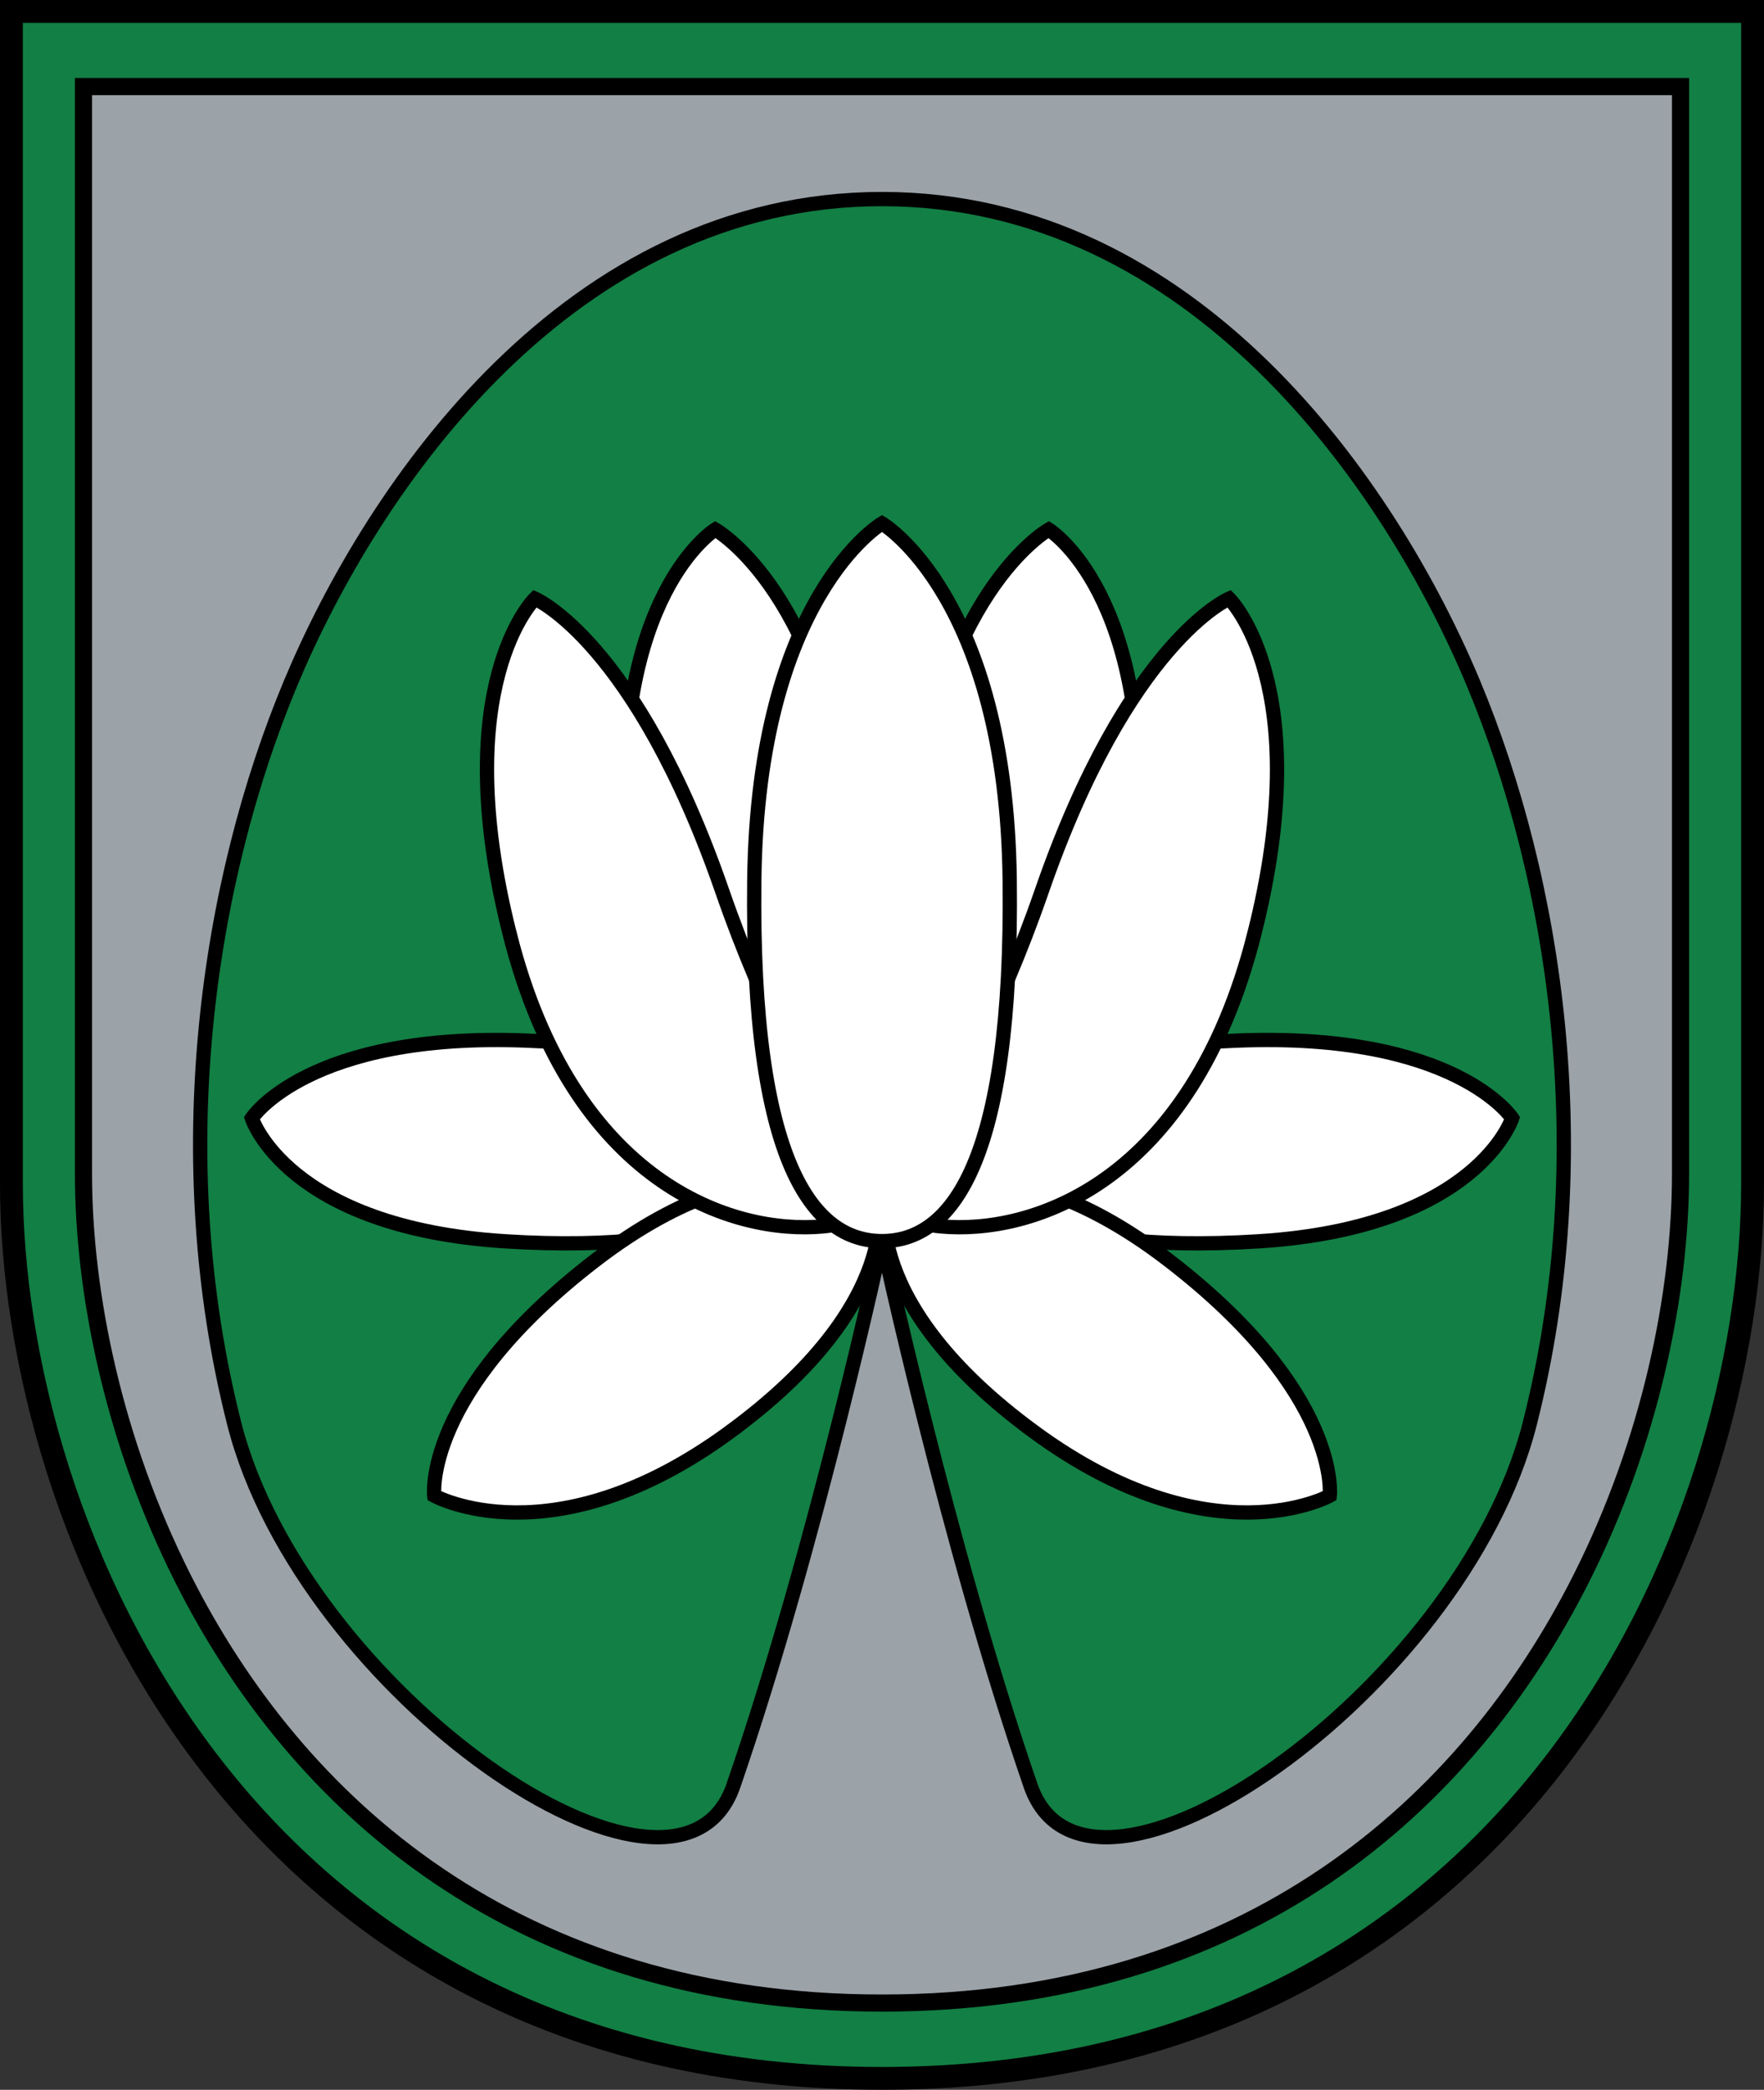
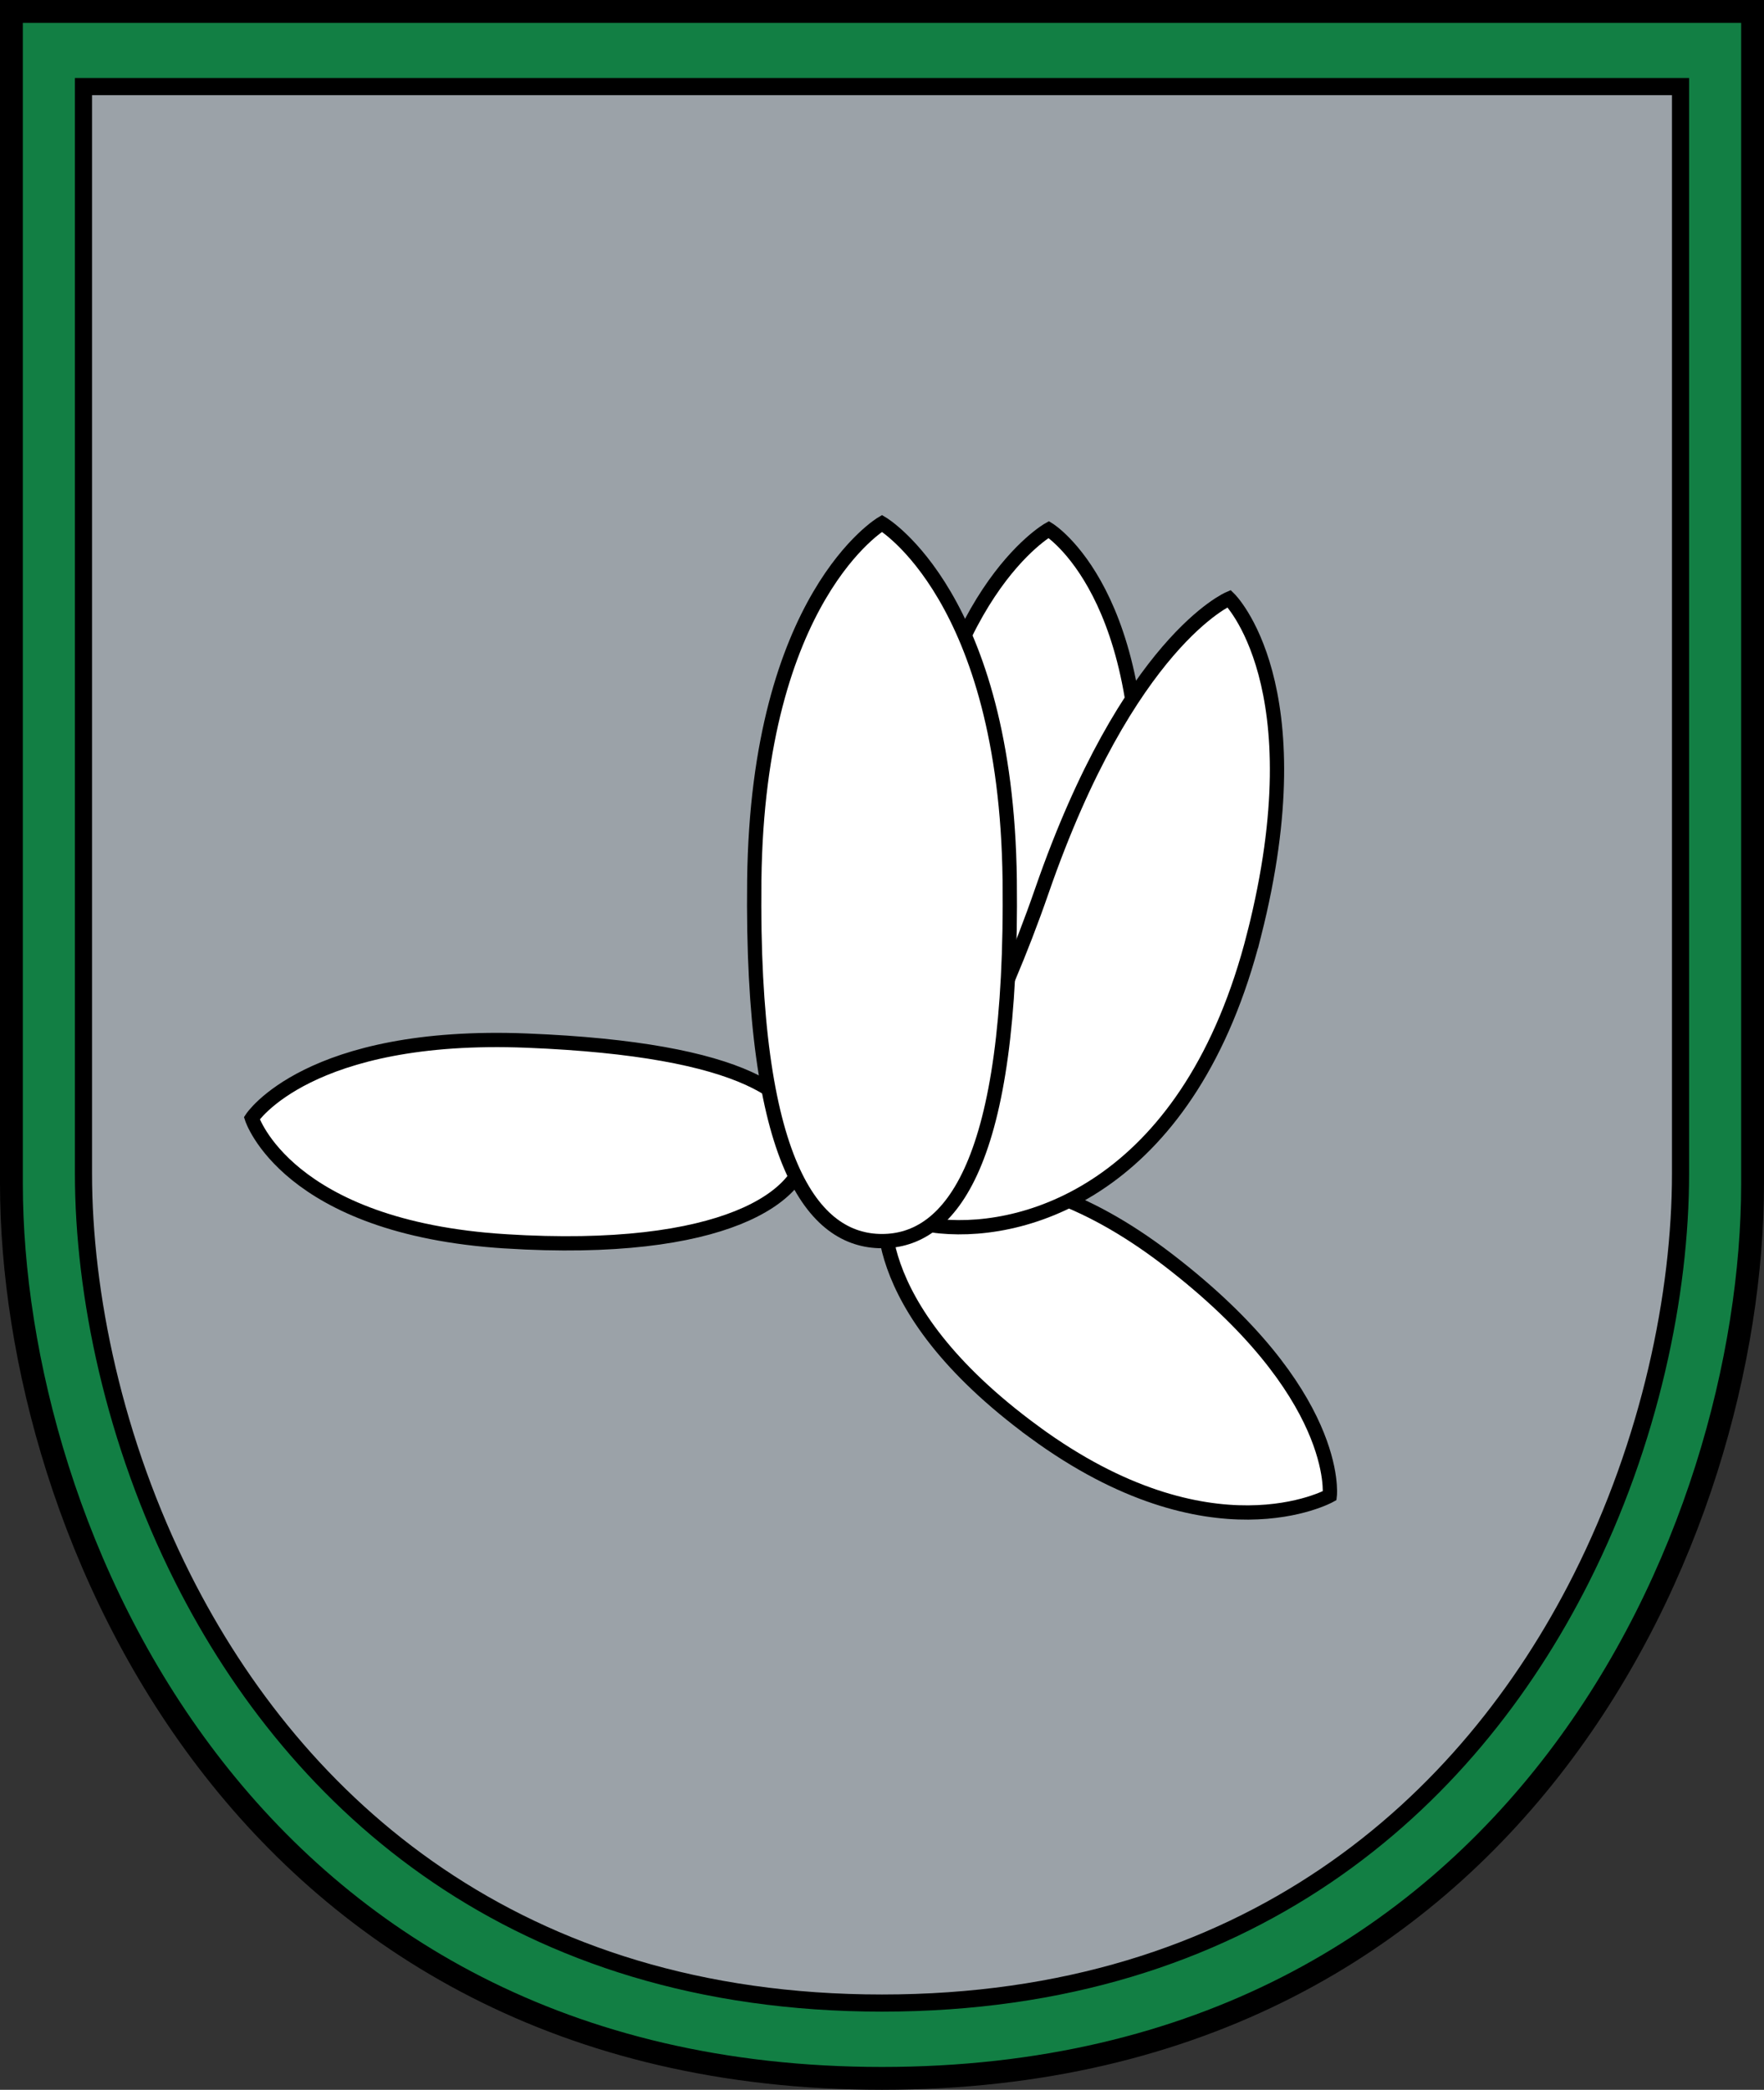
<svg xmlns="http://www.w3.org/2000/svg" xmlns:ns1="http://www.inkscape.org/namespaces/inkscape" xmlns:ns2="http://sodipodi.sourceforge.net/DTD/sodipodi-0.dtd" width="308.925" height="365.978" id="svg2" version="1.1" ns1:version="0.48.5 r10040" ns2:docname="New document 1">
  <rect width="100%" height="100%" fill="#333333" stroke="none" />
  <defs id="defs4">
    <clipPath id="clipPath8106" clipPathUnits="userSpaceOnUse">
      <path style="color:#000000;fill:#c82030;fill-opacity:1;stroke:#000000;stroke-width:2.5;marker:none;visibility:visible;display:inline;overflow:visible;enable-background:accumulate" d="m 149.656,490.062 0,10.531 c 0,21.096 5.329,46.92 17.406,70.906 17.543,34.843 49.392,65.826 100.156,72.875 l 0,-92.781 c 0,-10.52 5.955,-27.281 22.281,-27.281 16.326,0 22.25,16.761 22.25,27.281 l 0,92.781 c 50.802,-7.034 82.669,-38.02 100.219,-72.875 12.077,-23.986 17.375,-49.81 17.375,-70.906 l 0,-10.531 -279.688,0 z" id="use8108" ns1:connector-curvature="0" />
    </clipPath>
  </defs>
  <ns2:namedview id="base" pagecolor="#f6f3f1" bordercolor="#666666" borderopacity="1.0" ns1:pageopacity="0" ns1:pageshadow="2" ns1:zoom="1" ns1:cx="172.89663" ns1:cy="178.62287" ns1:document-units="px" ns1:current-layer="layer1-9" showgrid="false" showborder="true" ns1:window-width="1920" ns1:window-height="1017" ns1:window-x="-8" ns1:window-y="-8" ns1:window-maximized="1" ns1:showpageshadow="false" fit-margin-top="0" fit-margin-left="0" fit-margin-right="0" fit-margin-bottom="0" />
  <g ns1:label="Layer 1" ns1:groupmode="layer" id="layer1" transform="translate(-209.823,-82.23)">
    <g transform="translate(74.793,-212.857)" id="layer1-9" ns1:label="Layer 1">
      <path style="color:#000000;fill:#127f44;fill-opacity:1;stroke:#000000;stroke-width:4;stroke-linecap:butt;stroke-linejoin:miter;stroke-miterlimit:4;stroke-opacity:1;stroke-dasharray:none;stroke-dashoffset:0;marker:none;visibility:visible;display:inline;overflow:visible;enable-background:accumulate" d="m 137.03,297.087 c 0,0 0,144.902 0,205.303 0,60.401 40.645,156.675 152.462,156.675 111.817,0 152.462,-96.273 152.462,-156.675 0,-60.401 0,-205.303 0,-205.303 z" id="path3776" ns1:connector-curvature="0" ns2:nodetypes="czzzcc" />
      <path ns1:connector-curvature="0" id="path6556" d="m 149.649,310.25 0,190.344 c 0,21.096 5.329,46.92 17.406,70.906 19.984,39.69 58.509,74.375 122.438,74.375 63.929,0 102.485,-34.685 122.469,-74.375 12.077,-23.986 17.375,-49.81 17.375,-70.906 l 0,-190.344 -279.688,0 z" style="color:#000000;fill:#9ba2a8;fill-opacity:1;stroke:#000000;stroke-width:3;stroke-linecap:butt;stroke-linejoin:miter;stroke-miterlimit:4;stroke-opacity:1;stroke-dasharray:none;stroke-dashoffset:0;marker:none;visibility:visible;display:inline;overflow:visible;enable-background:accumulate" />
-       <path style="color:#000000;fill:#127f44;fill-opacity:1;stroke:#000000;stroke-width:2.5;stroke-linecap:butt;stroke-linejoin:miter;stroke-miterlimit:4;stroke-opacity:1;stroke-dasharray:none;stroke-dashoffset:0;marker:none;visibility:visible;display:inline;overflow:visible;enable-background:accumulate" d="m 263.473,607.794 c -9.933,28.819 -75.512,-16.417 -87.435,-63.439 -11.923,-47.023 -4.557,-95.102 9.916,-129.705 14.473,-34.602 48.902,-84.702 103.537,-84.702 54.635,0 89.064,50.1 103.537,84.702 14.473,34.602 21.839,82.682 9.916,129.705 -11.923,47.023 -77.501,92.258 -87.435,63.439 -14.604,-42.369 -26.019,-95.562 -26.019,-95.562 0,0 -11.415,53.193 -26.019,95.562 z" id="path4193" ns1:connector-curvature="0" ns2:nodetypes="szzzzzscs" />
      <g id="g4182" transform="translate(-0.008,0)">
        <path style="color:#000000;fill:#ffffff;stroke:#000000;stroke-width:2.5;stroke-linecap:butt;stroke-linejoin:miter;stroke-miterlimit:4;stroke-opacity:1;stroke-dasharray:none;stroke-dashoffset:0;marker:none;visibility:visible;display:inline;overflow:visible;enable-background:accumulate" d="m 223.581,512.479 c 38.337,2.393 52.614,-7.942 52.614,-16.584 0,-8.641 -10.489,-17.023 -48.826,-18.567 -38.337,-1.543 -48.229,13.584 -48.229,13.584 0,0 6.104,19.173 44.441,21.566 z" id="path4157" ns1:connector-curvature="0" ns2:nodetypes="zzzcz" />
-         <path ns2:nodetypes="zczcz" ns1:connector-curvature="0" id="path4159" d="m 262.817,545.881 c 30.979,-22.71 26.007,-41.124 26.007,-41.124 0,0 -18.957,-12.42 -49.392,10.942 -30.435,23.362 -28.347,41.316 -28.347,41.316 0,0 20.754,11.576 51.733,-11.133 z" style="color:#000000;fill:#ffffff;stroke:#000000;stroke-width:2.5;stroke-linecap:butt;stroke-linejoin:miter;stroke-miterlimit:4;stroke-opacity:1;stroke-dasharray:none;stroke-dashoffset:0;marker:none;visibility:visible;display:inline;overflow:visible;enable-background:accumulate" />
-         <path ns2:nodetypes="zzzcz" ns1:connector-curvature="0" id="path4153" d="m 244.739,442.825 c 2.796,43.724 13.342,55.686 23.96,55.686 10.619,0 19.349,-11.963 15.51,-55.686 -3.84,-43.724 -23.909,-55.006 -23.909,-55.006 0,0 -18.357,11.282 -15.562,55.006 z" style="color:#000000;fill:#ffffff;stroke:#000000;stroke-width:2.5;stroke-linecap:butt;stroke-linejoin:miter;stroke-miterlimit:4;stroke-opacity:1;stroke-dasharray:none;stroke-dashoffset:0;marker:none;visibility:visible;display:inline;overflow:visible;enable-background:accumulate" />
-         <path style="color:#000000;fill:#ffffff;stroke:#000000;stroke-width:2.5;stroke-linecap:butt;stroke-linejoin:miter;stroke-miterlimit:4;stroke-opacity:1;stroke-dasharray:none;stroke-dashoffset:0;marker:none;visibility:visible;display:inline;overflow:visible;enable-background:accumulate" d="m 224.318,458.712 c 11.073,43.724 39.066,52.656 54.958,51.141 15.892,-1.515 -2.613,-14.993 -17.761,-58.717 -15.147,-43.724 -32.807,-51.218 -32.807,-51.218 0,0 -15.464,15.07 -4.391,58.794 z" id="path4155" ns1:connector-curvature="0" ns2:nodetypes="zzzcz" />
-         <path ns2:nodetypes="zzzcz" ns1:connector-curvature="0" id="path4163" d="m 355.419,512.479 c -38.337,2.393 -52.614,-7.942 -52.614,-16.584 0,-8.641 10.489,-17.023 48.826,-18.567 38.337,-1.543 48.229,13.584 48.229,13.584 0,0 -6.104,19.173 -44.441,21.566 z" style="color:#000000;fill:#ffffff;stroke:#000000;stroke-width:2.5;stroke-linecap:butt;stroke-linejoin:miter;stroke-miterlimit:4;stroke-opacity:1;stroke-dasharray:none;stroke-dashoffset:0;marker:none;visibility:visible;display:inline;overflow:visible;enable-background:accumulate" />
        <path style="color:#000000;fill:#ffffff;stroke:#000000;stroke-width:2.5;stroke-linecap:butt;stroke-linejoin:miter;stroke-miterlimit:4;stroke-opacity:1;stroke-dasharray:none;stroke-dashoffset:0;marker:none;visibility:visible;display:inline;overflow:visible;enable-background:accumulate" d="m 316.183,545.881 c -30.979,-22.71 -26.007,-41.124 -26.007,-41.124 0,0 18.957,-12.42 49.392,10.942 30.435,23.362 28.347,41.316 28.347,41.316 0,0 -20.754,11.576 -51.733,-11.133 z" id="path4165" ns1:connector-curvature="0" ns2:nodetypes="zczcz" />
        <path style="color:#000000;fill:#ffffff;stroke:#000000;stroke-width:2.5;stroke-linecap:butt;stroke-linejoin:miter;stroke-miterlimit:4;stroke-opacity:1;stroke-dasharray:none;stroke-dashoffset:0;marker:none;visibility:visible;display:inline;overflow:visible;enable-background:accumulate" d="m 334.261,442.825 c -2.796,43.724 -13.342,55.686 -23.96,55.686 -10.619,0 -19.349,-11.963 -15.51,-55.686 3.84,-43.724 23.909,-55.006 23.909,-55.006 0,0 18.357,11.282 15.562,55.006 z" id="path4167" ns1:connector-curvature="0" ns2:nodetypes="zzzcz" />
        <path ns2:nodetypes="zzzcz" ns1:connector-curvature="0" id="path4169" d="m 354.682,458.712 c -11.073,43.724 -39.066,52.656 -54.958,51.141 -15.892,-1.515 2.613,-14.993 17.761,-58.717 15.147,-43.724 32.807,-51.218 32.807,-51.218 0,0 15.464,15.07 4.391,58.794 z" style="color:#000000;fill:#ffffff;stroke:#000000;stroke-width:2.5;stroke-linecap:butt;stroke-linejoin:miter;stroke-miterlimit:4;stroke-opacity:1;stroke-dasharray:none;stroke-dashoffset:0;marker:none;visibility:visible;display:inline;overflow:visible;enable-background:accumulate" />
        <path style="color:#000000;fill:#ffffff;stroke:#000000;stroke-width:2.5;stroke-linecap:butt;stroke-linejoin:miter;stroke-miterlimit:4;stroke-opacity:1;stroke-dasharray:none;stroke-dashoffset:0;marker:none;visibility:visible;display:inline;overflow:visible;enable-background:accumulate" d="m 311.865,449.207 c 0.592,49.649 -10.331,63.232 -22.365,63.232 -12.034,0 -22.956,-13.584 -22.365,-63.232 0.592,-49.649 22.365,-62.46 22.365,-62.46 0,0 21.773,12.811 22.365,62.46 z" id="path4151" ns1:connector-curvature="0" ns2:nodetypes="zzzcz" />
      </g>
    </g>
  </g>
</svg>